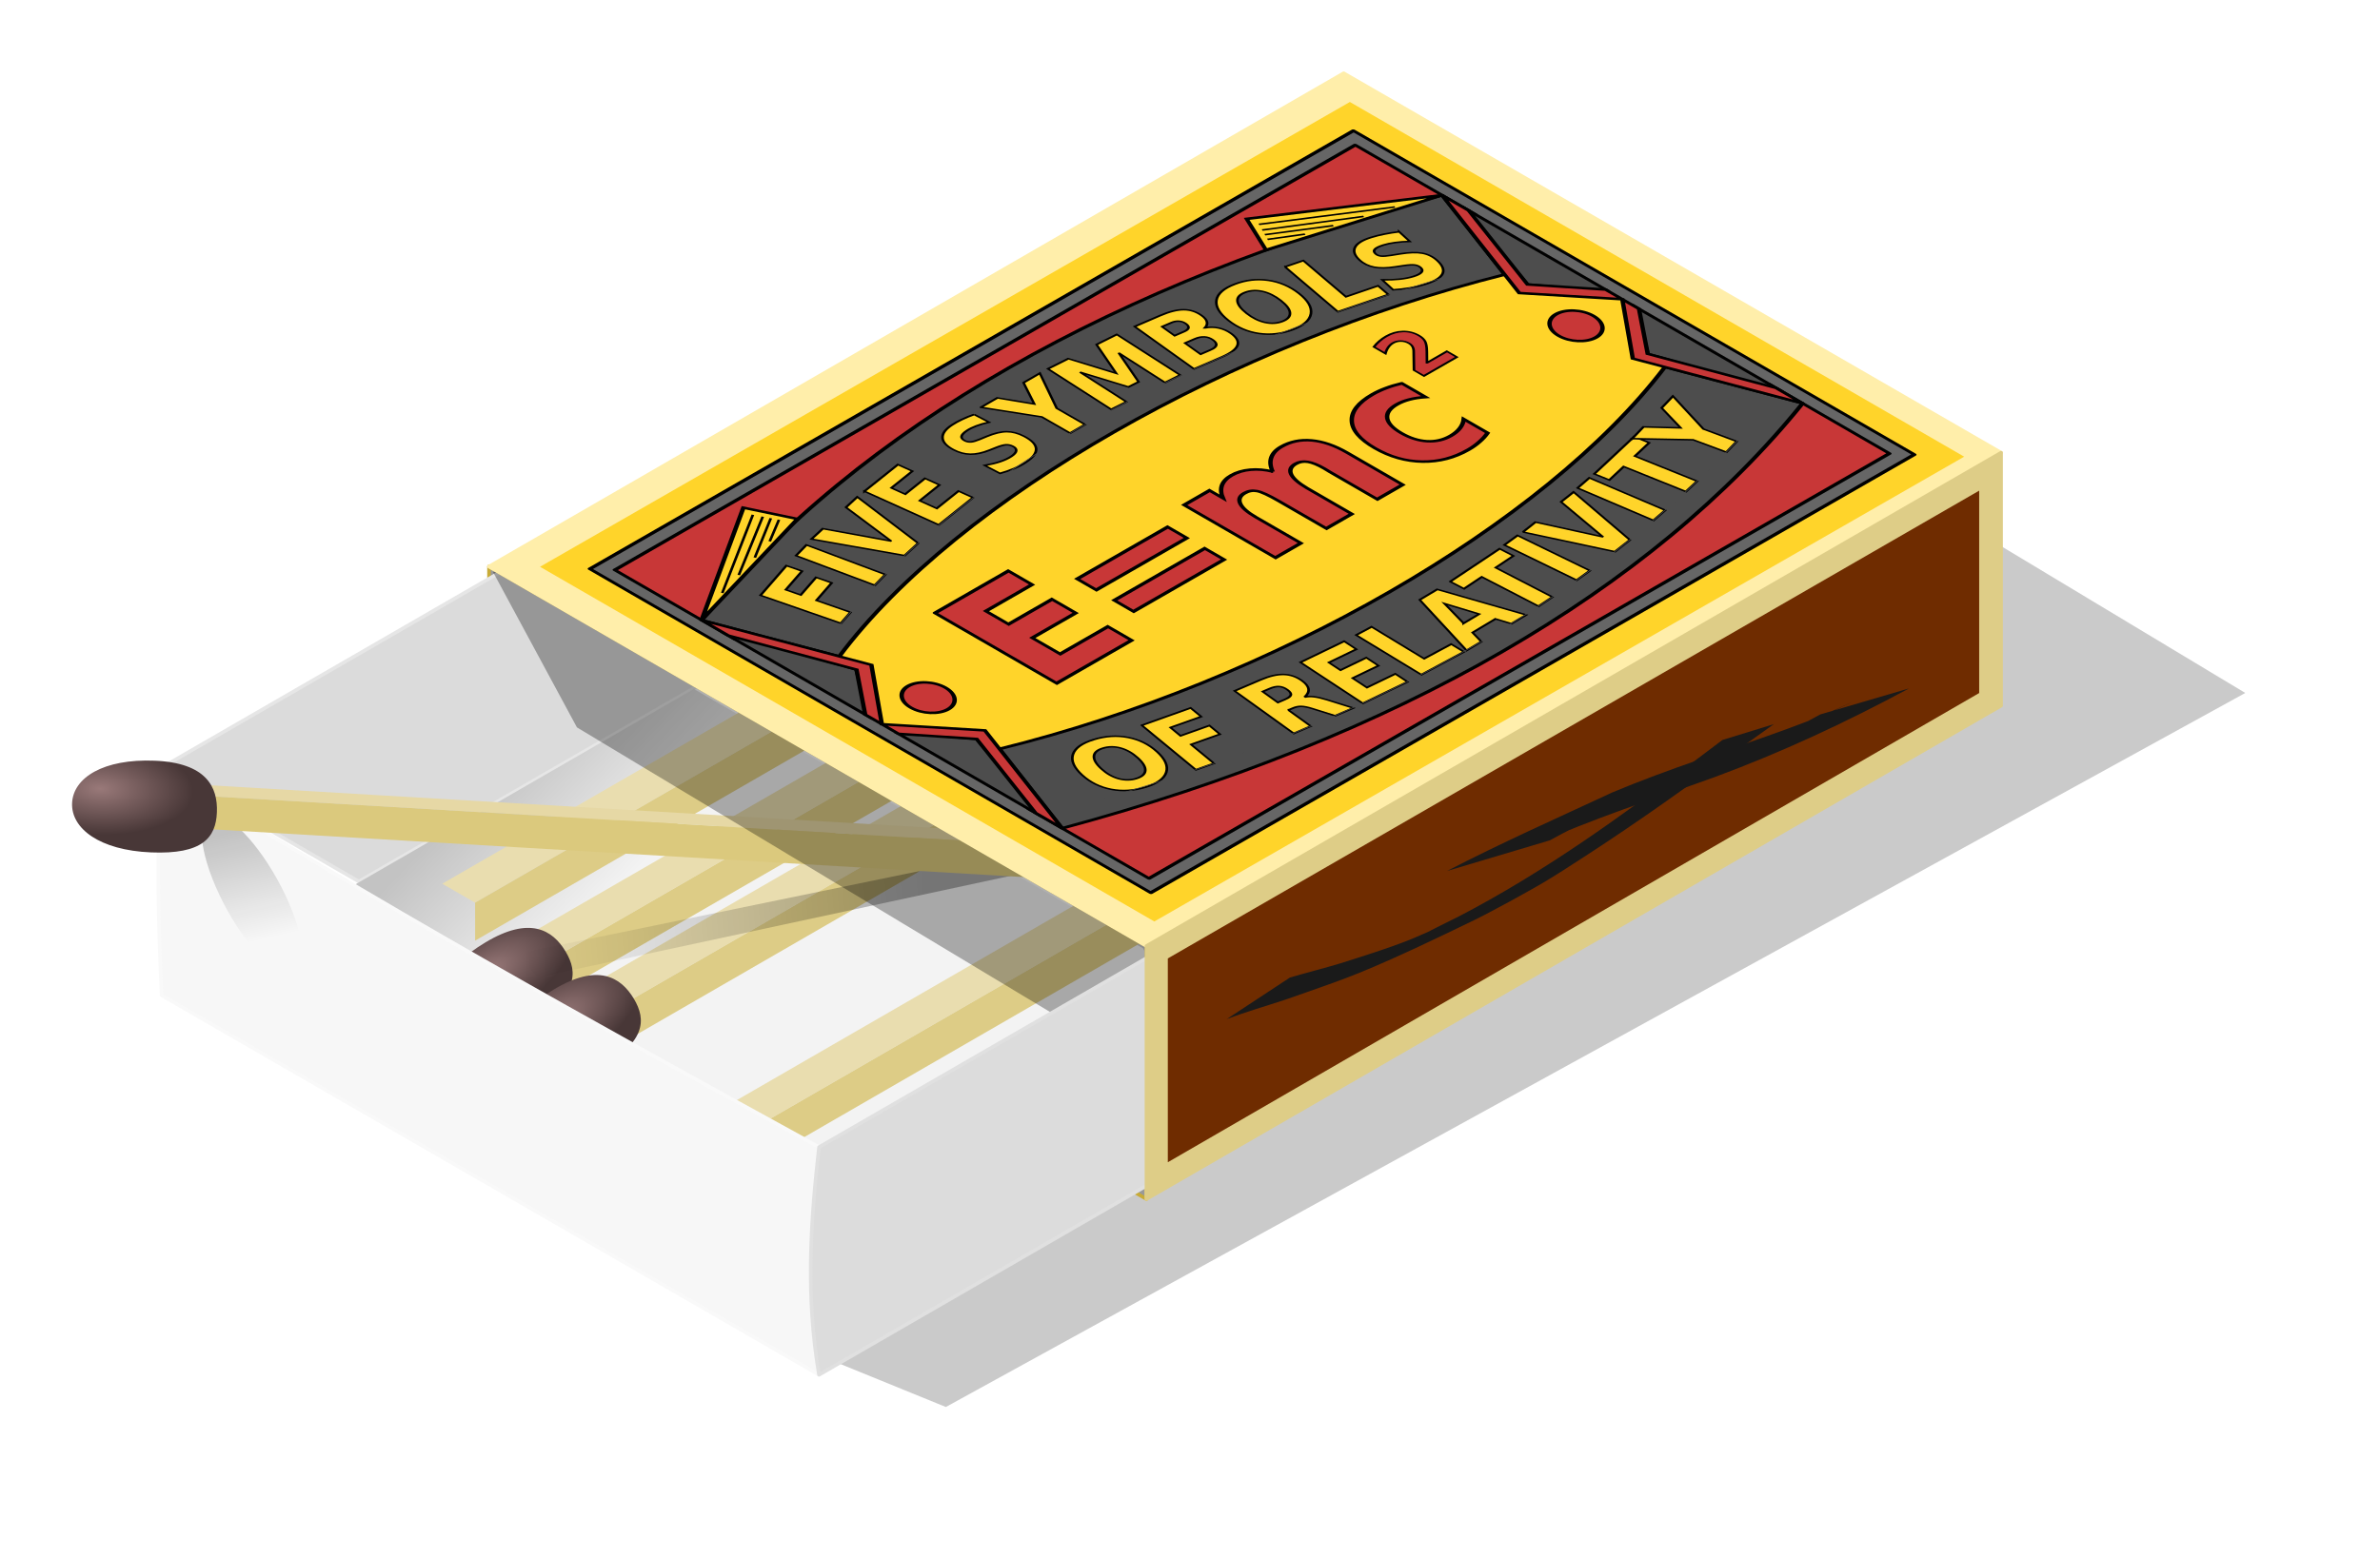
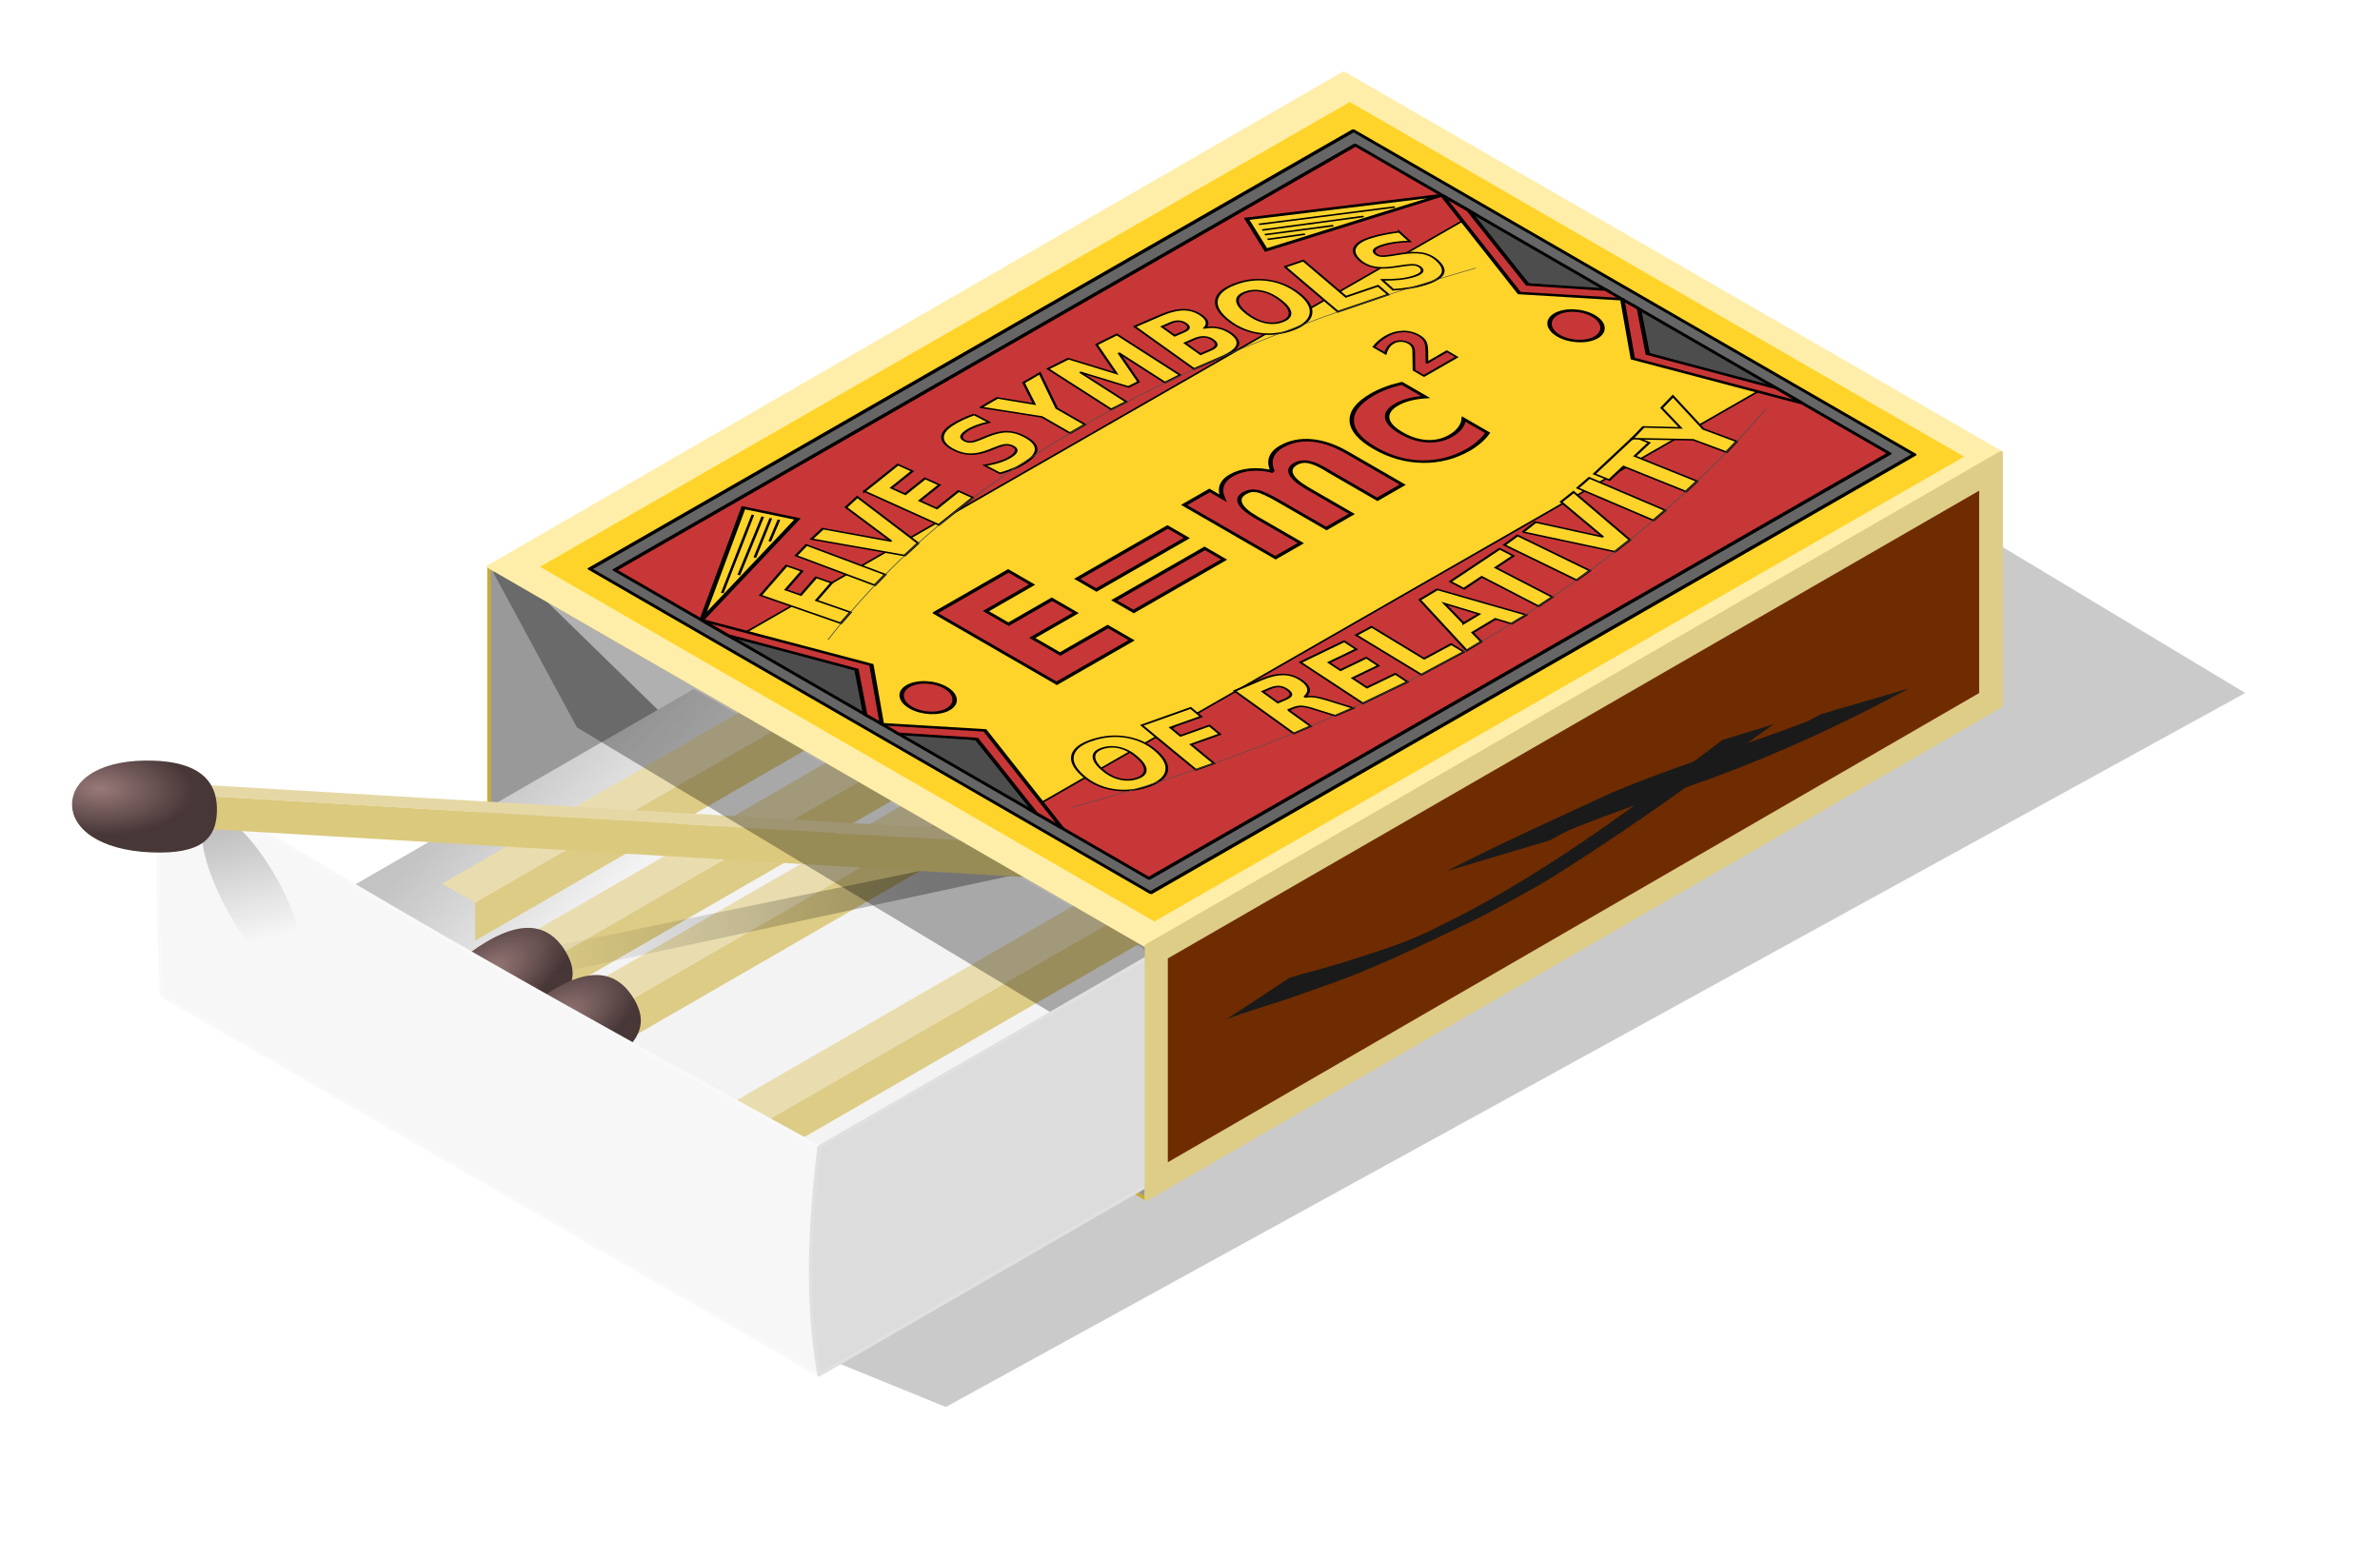
<svg xmlns="http://www.w3.org/2000/svg" xmlns:xlink="http://www.w3.org/1999/xlink" width="333.266" height="218.29" viewBox="0 0 333.266 218.29">
  <defs>
    <linearGradient id="f">
      <stop offset="0" stop-opacity=".217" />
      <stop offset="1" stop-opacity="0" />
    </linearGradient>
    <linearGradient id="a">
      <stop offset="0" stop-color="#c3c3c3" />
      <stop offset="1" stop-color="#f3f3f3" />
    </linearGradient>
    <linearGradient id="b">
      <stop offset="0" stop-color="#997979" />
      <stop offset="1" stop-color="#483737" />
    </linearGradient>
    <linearGradient xlink:href="#c" id="k" gradientUnits="userSpaceOnUse" x1="287.25" y1="485.213" x2="172.86" y2="498.736" />
    <linearGradient id="c">
      <stop offset="0" stop-opacity=".303" />
      <stop offset="1" stop-opacity="0" />
    </linearGradient>
    <linearGradient xlink:href="#d" id="m" gradientUnits="userSpaceOnUse" x1="103.859" y1="454.367" x2="114.474" y2="505.737" />
    <linearGradient id="d">
      <stop offset="0" stop-color="#1a1a1a" stop-opacity=".174" />
      <stop offset="1" stop-color="#1a1a1a" stop-opacity=".053" />
    </linearGradient>
    <linearGradient xlink:href="#a" id="h" gradientUnits="userSpaceOnUse" x1="171.699" y1="469.299" x2="206.157" y2="502.178" />
    <linearGradient id="e">
      <stop offset="0" stop-color="#997979" />
      <stop offset="1" stop-color="#483737" />
    </linearGradient>
    <linearGradient xlink:href="#f" id="o" x1="-118.895" y1="527.603" x2="-111.806" y2="558.228" gradientUnits="userSpaceOnUse" />
    <filter id="p" x="-.376" width="1.752" y="-.236" height="1.471" color-interpolation-filters="sRGB">
      <feGaussianBlur stdDeviation="4.907" />
    </filter>
    <filter color-interpolation-filters="sRGB" id="l" x="-.027" width="1.055" y="-.125" height="1.25">
      <feGaussianBlur stdDeviation="1.714" />
    </filter>
    <filter color-interpolation-filters="sRGB" id="s">
      <feGaussianBlur stdDeviation=".623" />
    </filter>
    <filter color-interpolation-filters="sRGB" id="t" x="-.059" width="1.118" y="-.109" height="1.218">
      <feGaussianBlur stdDeviation="3.754" />
    </filter>
    <filter color-interpolation-filters="sRGB" id="u" x="-.05" width="1.1" y="-.127" height="1.254">
      <feGaussianBlur stdDeviation="2.705" />
    </filter>
    <filter color-interpolation-filters="sRGB" id="n" x="-.202" width="1.404" y="-.155" height="1.31">
      <feGaussianBlur stdDeviation="2.267" />
    </filter>
    <filter id="r" x="-.071" width="1.142" y="-.107" height="1.215">
      <feGaussianBlur stdDeviation="5.972" />
    </filter>
    <filter id="g" x="-.097" width="1.194" y="-.134" height="1.268">
      <feGaussianBlur stdDeviation="16.845" />
    </filter>
    <radialGradient xlink:href="#b" id="j" gradientUnits="userSpaceOnUse" gradientTransform="matrix(1 0 0 .374 0 383.436)" cx="397.232" cy="600.681" fx="397.232" fy="600.681" r="26.083" />
    <radialGradient xlink:href="#e" id="q" gradientUnits="userSpaceOnUse" gradientTransform="matrix(5.405 -.094 -1.475 2.635 -1809.18 112.721)" cx="385.499" cy="603.205" fx="385.499" fy="603.205" r="26.083" />
  </defs>
  <g transform="matrix(.5 0 0 .5 -23.582 -119.074)">
    <path style="marker:none" d="M312.053 632.28l363.912-200.015-161.89-97.39-255.626 275.557z" color="#000" fill-opacity=".209" overflow="visible" filter="url(#g)" enable-background="accumulate" />
    <path style="marker:none" d="M190.253 396.85h-6.137v70.867L368.23 574.016v-3.544" color="#000" fill="#999" stroke="#c8ab37" stroke-linecap="round" stroke-linejoin="round" overflow="visible" enable-background="accumulate" />
-     <path style="marker:none" d="M187.544 398.262l55.235 31.89-95.126 54.92-55.235-31.889z" color="#000" fill="#dbdbdb" stroke="#e6e6e6" stroke-linecap="round" stroke-linejoin="round" overflow="visible" enable-background="accumulate" />
    <path style="marker:none" d="M146.351 486.07l3.07-1.771 92.057-53.15 125.812 72.638 1.302 2.546-92.01 53.165c-43.574-23.995-85.86-47.354-130.23-73.428z" color="#000" fill="url(#h)" overflow="visible" enable-background="accumulate" />
    <use xlink:href="#i" transform="translate(22.315 15.292)" width="744.094" height="1052.362" />
    <g id="i" stroke="none">
      <path transform="matrix(1 0 0 1 -234.037 -91.861)" d="M405.054 577.559l9.206 5.315 214.802-124.016-9.206-5.315z" style="marker:none" color="#000" fill="#e9ddaf" overflow="visible" enable-background="accumulate" />
      <path transform="matrix(1 0 0 1 -234.037 -91.861)" d="M414.26 593.504l214.802-124.016v-10.63L414.26 582.874z" style="marker:none" color="#000" fill="#ddcc86" overflow="visible" enable-background="accumulate" />
      <path d="M418.38 612.776c0 5.381-3.523 9.074-17.928 9.074-14.406 0-20.125-4.754-20.125-10.136 0-5.381 5.72-9.352 20.125-9.352 14.405 0 17.928 5.032 17.928 10.414z" transform="matrix(.857 -.515 .679 1.13 -591.39 12.407)" fill="url(#j)" />
    </g>
    <use xlink:href="#i" transform="translate(41.42 28.503)" width="744.094" height="1052.362" />
    <use xlink:href="#i" transform="translate(82.146 60.818)" width="744.094" height="1052.362" />
    <path style="marker:none" d="M300.722 478.346l21.037 1.516-142.337 35.258-6.953-6.195" transform="rotate(1.791 291.161 1102.715)" color="#000" fill="url(#k)" overflow="visible" filter="url(#l)" enable-background="accumulate" />
    <path transform="rotate(-20.261 78.346 488.757)" d="M118.502 477.63c6.22 7.816-2.626 26.117-6.602 26.117-3.976 0-12.866-15.056-12.866-25.044 0-9.989-.274-14.348 7.307-14.076 3.974.143 5.152 4.197 12.161 13.003z" fill="url(#m)" filter="url(#n)" />
    <path style="marker:none" d="M368.231 574.016V503.15l-184.115-106.3" color="#000" fill="none" stroke="#e0cb77" stroke-linecap="round" stroke-linejoin="round" overflow="visible" enable-background="accumulate" />
    <path style="marker:none" d="M92.418 453.183c-1.55 22.314-.89 43.775 0 63.78l184.116 106.299c-3.743-25.971-2.192-45.818 0-63.78C213.21 524.7 150.096 489.847 92.418 453.183z" color="#000" fill="#f7f7f7" stroke="#f9f9f9" stroke-linecap="round" stroke-linejoin="round" overflow="visible" enable-background="accumulate" />
    <ellipse transform="matrix(1 0 .429 .903 -3.815 -3.387)" ry="25" rx="9.218" cy="545.103" cx="-112.196" fill="url(#o)" filter="url(#p)" />
    <g stroke="none">
      <path d="M93.454 457.387l8.663 3.584 247.602 14.585-8.662-3.584z" style="marker:none" color="#000" fill="#e6d8a5" overflow="visible" enable-background="accumulate" />
      <path d="M96.27 469.848l251.14 14.794 2.309-9.086-247.602-14.585z" style="marker:none" color="#000" fill="#dbc97d" overflow="visible" enable-background="accumulate" />
      <path d="M-453.406 1691.078c-21.25 37.957-54.877 64.336-132.737 65.688-77.86 1.351-104.842-28.76-83.593-66.718 21.25-37.958 82.683-69.387 160.543-70.739 77.86-1.351 77.036 33.811 55.787 71.769z" fill="url(#q)" transform="matrix(.187 .011 .097 .193 28.66 144.315)" />
    </g>
    <path style="marker:none" d="M208.74 441.907l136.046 81.856 45.295-25.913-182.982-107.681-21.863 8.193z" color="#000" fill-opacity=".311" overflow="visible" filter="url(#r)" enable-background="accumulate" />
    <path style="marker:none" d="M368.231 503.15l-184.115-106.3 239.35-138.189 184.116 106.3z" color="#000" fill="#fea" stroke="#fea" stroke-linecap="round" stroke-linejoin="round" overflow="visible" enable-background="accumulate" />
    <path style="marker:none" d="M276.534 559.482l92.058-53.15v63.78l-92.058 53.15c-3.804-22.182-2.34-43.383 0-63.78z" color="#000" fill="#dcdcdc" stroke="#e0e0e0" stroke-linecap="round" stroke-linejoin="round" overflow="visible" enable-background="accumulate" />
    <path d="M368.231 574.016V503.15l239.35-138.19v70.867z" style="marker:none" color="#000" fill="#decd87" stroke="#decd87" stroke-linecap="round" stroke-linejoin="round" overflow="visible" enable-background="accumulate" />
    <path style="marker:none" d="M374.219 506.625v57.094l227.225-131.436v-56.692z" color="#000" fill="#6f2c00" overflow="visible" filter="url(#s)" enable-background="accumulate" />
    <path d="M408.407 511.983c4.702-1.402 9.466-2.565 14.165-3.988 6.416-2.055 12.862-4.023 19.133-6.501 2.802-1.108 5.515-2.438 8.33-3.512 1.548-.59-5.972 2.857-4.521 2.058 3.345-1.84 6.807-3.459 10.21-5.188 23.3-12.1 44.652-27.435 65.56-43.204l8.258-6.215 14.389-4.434-8.979 6.431c-14.397 10.475-28.852 20.83-43.798 30.515-3.675 2.38-7.337 4.782-11.09 7.037-3.342 2.01-6.791 3.834-10.187 5.75-3.24 1.7-6.429 3.497-9.718 5.098-8.626 4.198-22.051 10.666-32.23 14.798-5.125 2.08-9.869 3.72-15.062 5.545-1.967.692-3.936 1.374-5.904 2.06-5.424 1.795-10.923 3.364-16.263 5.401l17.707-11.65z" fill="#1a1a1a" filter="url(#t)" />
    <path d="M452.408 482.132c15.164-7.863 30.84-14.812 46.309-22.013 16.049-6.76 32.721-11.848 49.064-17.827 2.953-1.13 5.935-2.185 8.857-3.39 2.908-1.197 11.475-5.149 8.627-3.815-20.043 9.392-17.763 8.347-8.346 3.197l24.873-7.297c-17.578 9.495-35.769 17.957-54.515 24.876-16.932 6.131-34.159 11.561-50.548 19.085 37.023-17.235 12.862-6.144 4.44-1.389l-28.761 8.573z" fill="#1a1a1a" filter="url(#u)" />
    <g transform="matrix(.162 -.093 .187 .108 -24.937 243.844)">
      <path fill="#ffd42a" d="M-129.087 1306.148h1400v920h-1400z" />
      <path fill="#666" stroke="#000" stroke-width="5" stroke-linecap="round" stroke-linejoin="round" d="M-89.087 1346.148h1320v840h-1320z" />
      <path fill="#c83737" stroke="#000" stroke-width="5" stroke-linecap="round" stroke-linejoin="round" d="M-69.087 1986.148h1280v180h-1280zM-69.087 1366.148h1280v180h-1280z" />
      <path fill="#ffd42a" d="M-69.087 1546.148h1280v440h-1280z" />
      <circle id="v" cx="10.913" cy="1766.148" r="30" opacity="1" fill="#c83737" fill-opacity="1" stroke="#000" stroke-width="5" stroke-linecap="round" stroke-linejoin="round" stroke-miterlimit="4" stroke-dasharray="none" stroke-dashoffset="0" />
      <use xlink:href="#v" transform="translate(1120)" width="100%" height="100%" />
-       <path d="M-69.087 1496.148c426.666-133.307 870-130 1280 0l-65 150c-340-115-811.621-116.678-1150 0z" id="w" opacity="1" fill="#4d4d4d" fill-opacity="1" stroke="#000" stroke-width="5" stroke-linecap="round" stroke-linejoin="round" stroke-miterlimit="4" stroke-dasharray="none" stroke-dashoffset="0" />
      <use xlink:href="#w" transform="matrix(1 0 0 -1 0 3532.296)" width="100%" height="100%" fill="#333" stroke="#000" />
      <g id="x" fill="#ffd42a" fill-opacity="1" fill-rule="evenodd" stroke="#000">
        <path d="M-69.087 1496.148l205-115 30 55z" stroke-width="5" />
        <path d="M133.496 1397.452l-143.983 78.895M139.22 1407.26L30.8 1465.306M143.911 1415.295l-72.998 39.286M148.633 1423.385l-40.42 21.223" stroke-width="3" />
      </g>
      <use xlink:href="#x" transform="matrix(-1 0 0 1 1141.825 0)" width="100%" height="100%" fill="#ffd42a" />
      <g fill="#333" stroke-width="0">
        <g id="z" fill="#333" stroke="none" stroke-width="0" stroke-miterlimit="4" stroke-dasharray="none">
          <path d="M-69.087 1746.148l60-70-60-150z" id="y" fill="#4d4d4d" fill-rule="evenodd" stroke="#000" stroke-width="5" stroke-linecap="butt" stroke-linejoin="miter" stroke-miterlimit="4" stroke-dasharray="none" stroke-opacity="1" />
          <use xlink:href="#y" transform="matrix(1 0 0 -1 0 3532.296)" width="100%" height="100%" />
        </g>
        <use height="100%" width="100%" transform="matrix(-1 0 0 1 1141.825 0)" xlink:href="#z" />
      </g>
      <g stroke="#000" stroke-width="5">
        <path id="A" d="M-69.087 2036.148l80-185-80-85 80-85-80-185v40l60 140-60 65v50l60 65-60 140z" fill="#c83737" fill-rule="evenodd" stroke="#000" stroke-width="5" stroke-linecap="butt" stroke-linejoin="miter" stroke-miterlimit="4" stroke-dasharray="none" stroke-opacity="1" />
        <use height="100%" width="100%" transform="matrix(-1 0 0 1 1141.825 0)" xlink:href="#A" />
      </g>
      <g style="line-height:125%" font-weight="700" font-size="137.5" font-family="sans-serif" letter-spacing="-4.15" word-spacing="0" fill="#ffd42a" stroke="#000" stroke-width="3" text-anchor="middle">
        <path d="M19.17 1507.926l67.03-19.317 5.41 18.774-42.192 12.159 5.169 17.934 39.676-11.434 5.41 18.774-39.676 11.434 11.769 40.837-24.838 7.157-27.757-96.318zM109.507 1482.826l25.098-6.182 23.972 97.33-25.098 6.181-23.972-97.33zM147.821 1472.797l25.476-5.106 40.606 67.321 11.466-77.755 25.476-5.105-16.71 105.579-30.215 6.055-56.099-90.99zM265.54 1450.159l69.067-9.782 2.74 19.344-43.475 6.157 2.617 18.48 40.882-5.79 2.74 19.345-40.882 5.79 3.22 22.734 44.937-6.364 2.74 19.345-70.531 9.988-14.056-99.247zM475.956 1432.139l1.262 21.178q-8.463-3.195-16.416-4.604-7.953-1.409-14.923-.993-9.249.551-13.52 3.362-4.272 2.81-3.952 8.172.24 4.02 3.324 6.124 3.148 2.032 11.085 3.173l11.123 1.556q16.888 2.356 24.333 8.773 7.444 6.416 8.195 19.016.987 16.554-8.381 25.25-9.306 8.626-29.478 9.829-9.517.567-19.209-.671t-19.487-4.219l-1.299-21.781q9.888 4.522 18.957 6.604 9.133 2.011 17.443 1.516 8.445-.503 12.767-3.586 4.323-3.083 4.01-8.31-.279-4.691-3.514-7.054-3.167-2.367-12.402-3.834l-10.118-1.617q-15.204-2.322-22.593-8.943-7.323-6.626-8.034-18.555-.891-14.946 8.28-23.563 9.172-8.618 27.267-9.697 8.243-.491 17.032.263 8.784.686 18.248 2.61zM492.571 1427.964l28.265-.11 22.965 35.63 22.69-35.805 28.331-.11-37.978 58.155.163 42.23-25.848.1-.163-42.23-38.425-57.86zM608.475 1427.853l32.839 1.98 19.556 54.922 26.15-52.164 32.77 1.976-6.035 100.056-24.394-1.471 4.414-73.182-26.308 52.558-16.352-.987-19.8-55.339-4.414 73.183-24.46-1.476 6.034-100.056zM782.257 1481.025q6.065.742 9.523-1.54 3.459-2.282 4.096-7.48.628-5.131-2.178-8.18-2.797-3.116-8.861-3.859l-14.195-1.738-2.579 21.058 14.194 1.739zm-4.463 43.622q7.73.947 11.996-1.845 4.331-2.784 5.14-9.381.791-6.465-2.682-10.137-3.466-3.739-11.263-4.693l-15.06-1.845-3.192 26.057 15.061 1.844zm28.24-32.864q7.97 3.411 11.71 10.43 3.74 7.02 2.59 16.416-1.764 14.394-12.359 20.266-10.594 5.873-30.453 3.44l-42.584-5.215 12.186-99.494 38.518 4.717q20.725 2.538 29.221 9.937 8.563 7.407 6.873 21.201-.89 7.264-4.916 11.98-4.02 4.648-10.786 6.322zM894.223 1475.637q-11.639-2.04-19.56 5.432-7.922 7.473-10.658 23.08-2.724 15.54 2.183 25.261 4.908 9.722 16.547 11.762 11.705 2.052 19.626-5.42 7.922-7.473 10.646-23.013 2.736-15.607-2.171-25.329-4.908-9.721-16.613-11.773zm3.234-18.45q23.807 4.173 34.91 20.16 11.102 15.989 6.894 39.994-4.196 23.94-20.075 35.197-15.879 11.258-39.686 7.085-23.74-4.162-34.91-20.162-11.102-15.987-6.905-39.927 4.208-24.005 20.087-35.263 15.945-11.246 39.685-7.084zM967.149 1472.182l25.242 5.565-17.374 78.808 44.322 9.771-4.206 19.08-69.564-15.337 21.58-97.887zM1118.762 1511.773l-5.304 20.542q-7.072-5.64-14.208-9.424t-13.897-5.53q-8.97-2.316-13.899-.954-4.928 1.363-6.271 6.563-1.007 3.9 1.282 6.85 2.372 2.9 9.575 6.424l10.107 4.898q15.347 7.43 20.46 15.823 5.114 8.394 1.958 20.615-4.146 16.056-15.733 21.455-11.505 5.35-31.072.297-9.231-2.384-18.074-6.54-8.842-4.155-17.249-10l5.456-21.128q8.02 7.341 16.011 12.109 8.073 4.72 16.134 6.801 8.19 2.115 13.251.51 5.06-1.606 6.37-6.677 1.175-4.55-1.178-7.792-2.287-3.226-10.624-7.46l-9.132-4.645q-13.756-6.88-18.754-15.452-4.933-8.555-1.945-20.126 3.743-14.496 15.118-19.88 11.376-5.384 28.927-.851 7.996 2.064 16.128 5.482 8.149 3.352 16.563 8.09z" style="-inkscape-font-specification:'sans-serif Bold';text-align:center" />
      </g>
      <g style="line-height:125%" font-weight="700" font-size="137.5" font-family="sans-serif" letter-spacing="0" word-spacing="0" fill="#ffd42a" stroke="#000" stroke-width="3" text-anchor="middle">
        <path d="M86.484 1962.351q-11.441-2.951-19.928 3.873-8.486 6.825-12.444 22.167-3.941 15.278.185 25.356 4.125 10.078 15.567 13.03 11.507 2.968 19.993-3.856 8.486-6.825 12.428-22.102 3.958-15.343-.168-25.42-4.126-10.079-15.633-13.047zm4.68-18.137q23.403 6.037 33.21 22.85 9.808 16.814 3.72 40.413-6.071 23.534-22.788 33.504-16.717 9.971-40.121 3.933-23.339-6.02-33.21-22.85-9.808-16.814-3.737-40.348 6.088-23.598 22.805-33.57 16.782-9.953 40.12-3.932zM154.634 1961.63l68.362 13.881-3.888 19.147-43.03-8.738-3.715 18.291 40.465 8.217-3.888 19.147-40.465-8.217-8.457 41.649-25.331-5.144 19.947-98.233zM317.551 2034.895q8.06 1.02 11.902-1.54 3.91-2.551 4.777-9.412.859-6.794-2.3-10.171-3.094-3.369-11.153-4.388l-10.791-1.364-3.225 25.51 10.79 1.365zm-13.03 16.354l-4.759 37.634-25.644-3.243 12.573-99.446 39.166 4.952q19.65 2.484 27.941 10.232 8.358 7.756 6.556 22.01-1.246 9.859-6.842 15.58-5.53 5.73-15.5 7.515 5.11 1.864 8.701 6.649 3.666 4.727 6.843 13.858l10.35 30.002-27.31-3.453-8.998-26.244q-2.72-7.923-6.171-11.134-3.385-3.203-9.646-3.994l-7.26-.918zM386.697 1998.17l69.562 5.223-1.463 19.482-43.785-3.287-1.398 18.612 41.175 3.091-1.463 19.483-41.174-3.091-1.719 22.897 45.258 3.397-1.462 19.483-71.034-5.333 7.503-99.956zM475.868 2004.31l25.837.746-2.33 80.667 45.368 1.31-.564 19.53-71.205-2.057 2.894-100.196zM621.012 2087.239l-40.412.692-6.064 18.368-25.98.445 35.407-100.86 30.812-.527 38.838 99.588-25.979.445-6.622-18.151zm-34.286-18.013l27.456-.47-14.377-39.64-13.079 40.11zM637.767 2005.008l92.195-5.895 1.246 19.498-33.166 2.12 5.15 80.536-25.796 1.65-5.15-80.537-33.232 2.125-1.247-19.497zM739.664 1997.732l25.722-2.553 9.9 99.748-25.722 2.552-9.9-99.747zM775.183 1994.754l25.742-3.525 36.378 69.696 16.238-76.9 25.742-3.524-23.187 104.347-30.532 4.18-50.381-94.274zM888.661 1978.307l25.466-4.43 17.184 98.753-25.466 4.432-17.184-98.755zM924.318 1972.47l90.459-18.757 3.966 19.13-32.541 6.748 16.385 79.02-25.31 5.248-16.385-79.02-32.607 6.762-3.967-19.13z" style="-inkscape-font-specification:'sans-serif Bold';text-align:center" />
        <path d="M1010.116 1954.862l27.416-6.877 30.832 29.09 13.45-40.198 27.481-6.894-22.94 65.56 10.276 40.96-25.072 6.29-10.275-40.961-51.168-46.97z" style="-inkscape-font-specification:'sans-serif Bold';text-align:center" />
      </g>
      <path d="M10.913 1616.148c390.648-129.801 754.453-104.61 1120 0M-29.087 2016.148c404.913 125.285 804.502 114.823 1200 0" fill="none" stroke="#4d4d4d" />
      <g style="line-height:125%" font-weight="700" font-size="40" font-family="sans-serif" letter-spacing="0" word-spacing="0" fill="#c83737" stroke="#000" stroke-width="5">
        <path d="M143.916 1661.167h126.83v35.523h-79.833v33.935h75.073v35.523h-75.073v41.748h82.52v35.522H143.915v-182.25zM318.354 1722.935h156.494v28.686H318.354v-28.686zm0 55.542h156.494v28.93H318.354v-28.93zM649.042 1729.405q8.301-12.696 19.654-19.287 11.474-6.714 25.146-6.714 23.56 0 35.889 14.526 12.33 14.526 12.33 42.236v83.252h-43.946v-71.289q.122-1.587.122-3.296.122-1.709.122-4.883 0-14.526-4.273-20.996-4.272-6.591-13.794-6.591-12.45 0-19.287 10.253-6.713 10.254-6.958 29.664v67.138h-43.945v-71.289q0-22.705-3.906-29.175-3.906-6.591-13.916-6.591-12.573 0-19.41 10.376-6.835 10.253-6.835 29.418v67.261h-43.946V1706.7h43.946v20.02q8.056-11.597 18.432-17.456 10.498-5.86 23.072-5.86 14.16 0 25.024 6.837 10.864 6.835 16.48 19.165zM893.55 1710.972v35.645q-8.912-6.104-17.945-9.034-8.911-2.93-18.555-2.93-18.31 0-28.564 10.743-10.132 10.62-10.132 29.785t10.132 29.907q10.254 10.62 28.564 10.62 10.254 0 19.41-3.051 9.277-3.052 17.09-9.034v35.767q-10.255 3.784-20.875 5.615-10.498 1.953-21.118 1.953-36.987 0-57.861-18.92-20.874-19.044-20.874-52.857t20.874-52.734q20.874-19.043 57.861-19.043 10.742 0 21.118 1.953 10.498 1.83 20.874 5.615z" style="-inkscape-font-specification:'sans-serif Bold'" font-size="250" />
        <path d="M946.196 1702.954h34.453v14.841h-56.898v-14.84l28.58-25.225q3.829-3.46 5.664-6.764 1.835-3.304 1.835-6.87 0-5.506-3.723-8.863-3.67-3.356-9.806-3.356-4.72 0-10.331 2.045-5.611 1.993-12.01 5.979V1642.7q6.818-2.255 13.478-3.409 6.66-1.206 13.058-1.206 14.054 0 21.815 6.188 7.814 6.188 7.814 17.253 0 6.398-3.304 11.957-3.304 5.506-13.897 14.788l-16.728 14.683z" style="-inkscape-font-specification:'sans-serif Bold'" font-size="180" baseline-shift="super" stroke-width="2.983" />
      </g>
    </g>
  </g>
</svg>